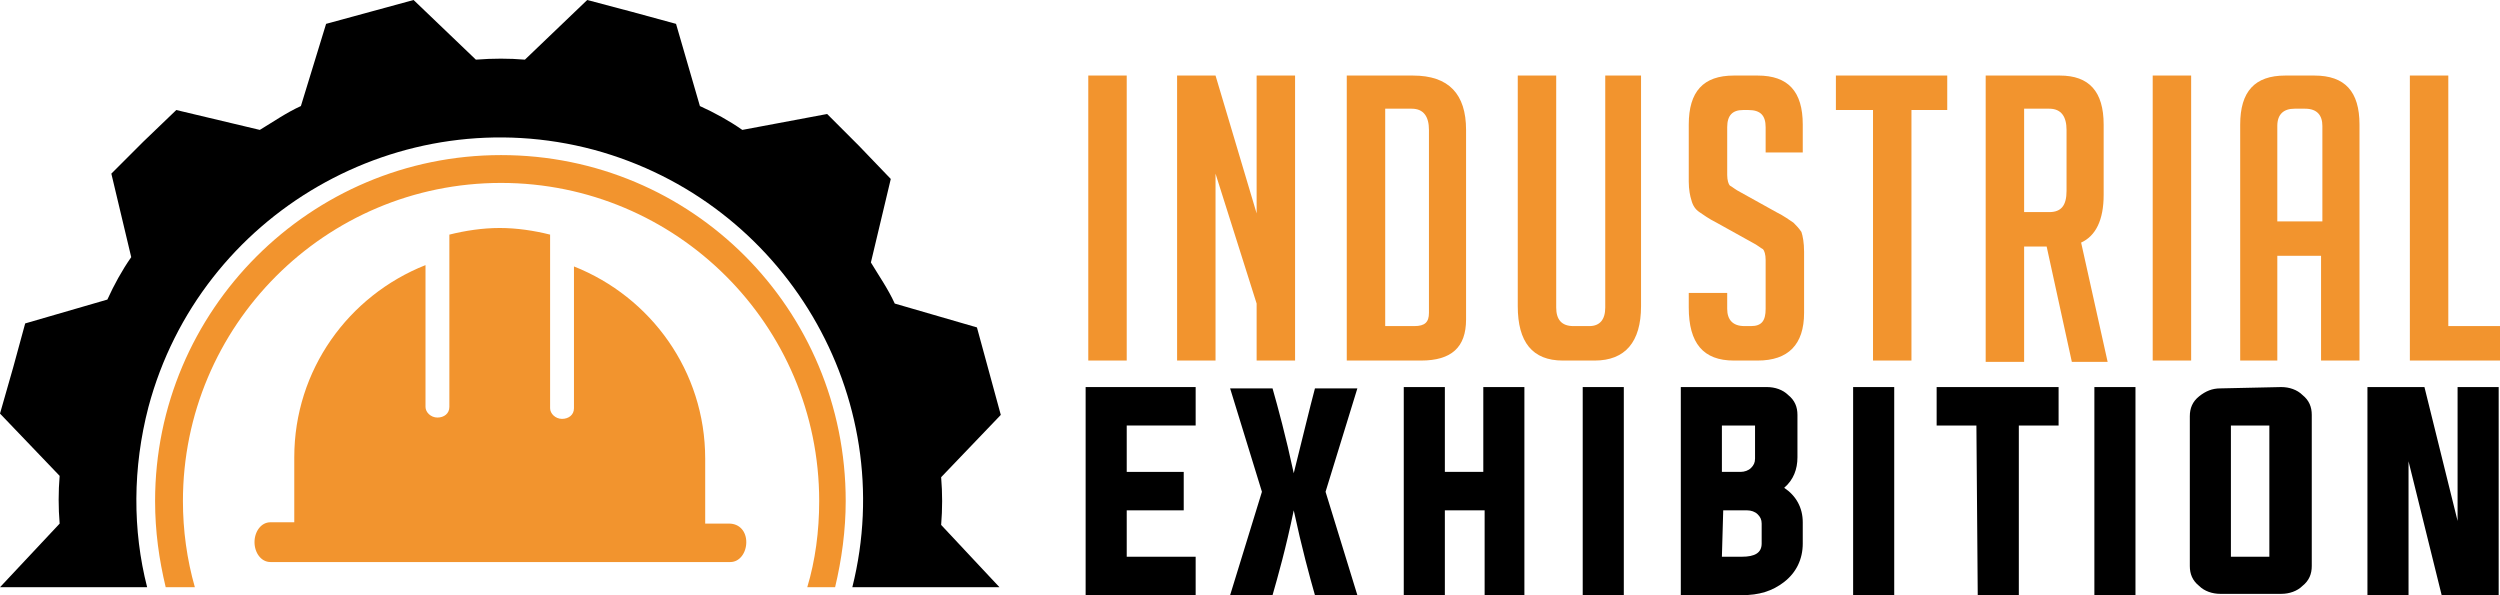
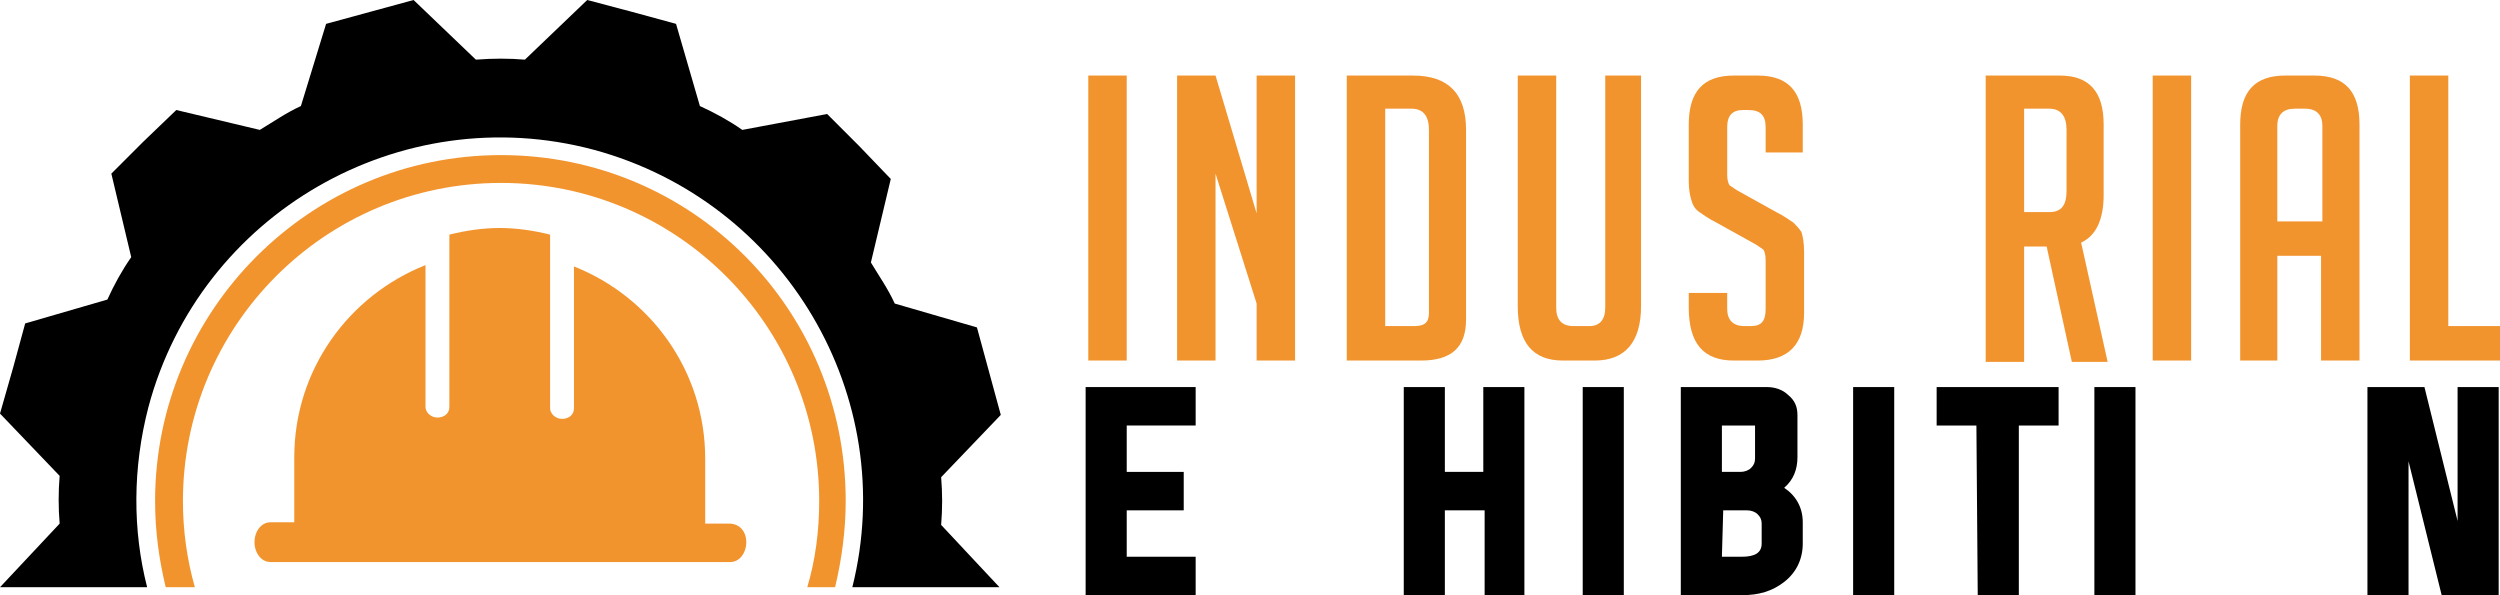
<svg xmlns="http://www.w3.org/2000/svg" version="1.1" id="Layer_1" x="0px" y="0px" width="188.6px" height="44.9px" viewBox="0 0 188.6 44.9" style="enable-background:new 0 0 188.6 44.9;" xml:space="preserve">
  <style type="text/css">
	.st0{fill:#F2942E;}
	.st1{fill-rule:evenodd;clip-rule:evenodd;fill:#F2942E;}
	.st2{fill-rule:evenodd;clip-rule:evenodd;}
</style>
  <g>
    <path class="st0" d="M82.1,27.2V5.7H85v21.5H82.1z" />
    <path class="st0" d="M94.8,16.1V5.7h2.9v21.5h-2.9v-4.3l-3.1-9.8v14.1h-2.9V5.7h2.9L94.8,16.1z" />
    <path class="st0" d="M101.6,27.2V5.7h5c2.7,0,4,1.4,4,4.1v14.3c0,2.1-1.1,3.1-3.4,3.1C107.2,27.2,101.6,27.2,101.6,27.2z    M104.5,24.6h2.2c0.8,0,1.1-0.3,1.1-1V9.8c0-1-0.4-1.6-1.3-1.6h-2C104.5,8.2,104.5,24.6,104.5,24.6z" />
    <path class="st0" d="M123.8,5.7v17.4c0,2.7-1.2,4.1-3.5,4.1h-2.4c-2.3,0-3.4-1.4-3.4-4.1V5.7h2.9v17.5c0,0.9,0.4,1.4,1.3,1.4h1.2   c0.8,0,1.2-0.5,1.2-1.4V5.7H123.8z" />
    <path class="st0" d="M133.2,11.5V9.6c0-0.9-0.4-1.3-1.3-1.3h-0.4c-0.8,0-1.2,0.4-1.2,1.3v3.6c0,0.4,0.1,0.7,0.2,0.8   c0.2,0.1,0.4,0.3,0.8,0.5L134,16c0.6,0.3,1,0.6,1.3,0.8c0.2,0.2,0.4,0.4,0.6,0.7c0.1,0.3,0.2,0.8,0.2,1.5v4.6   c0,2.4-1.2,3.6-3.5,3.6h-1.8c-2.3,0-3.4-1.3-3.4-4v-1.1h2.9v1.2c0,0.8,0.4,1.3,1.3,1.3h0.5c0.8,0,1.1-0.4,1.1-1.3v-3.7   c0-0.4-0.1-0.7-0.2-0.8c-0.2-0.1-0.4-0.3-0.8-0.5l-2.7-1.5c-0.6-0.3-1-0.6-1.3-0.8c-0.3-0.2-0.5-0.5-0.6-0.9   c-0.1-0.3-0.2-0.8-0.2-1.4V9.4c0-2.5,1.1-3.7,3.4-3.7h1.8c2.3,0,3.4,1.2,3.4,3.7v2.1H133.2z" />
-     <path class="st0" d="M144.2,8.3v18.9h-2.9V8.3h-2.8V5.7h8.4v2.6C146.9,8.3,144.2,8.3,144.2,8.3z" />
    <path class="st0" d="M149.8,5.7h5.6c2.2,0,3.3,1.2,3.3,3.7v5.3c0,1.9-0.6,3.1-1.7,3.6l2,9h-2.7l-1.9-8.7h-1.7v8.7h-2.9L149.8,5.7   L149.8,5.7z M152.7,16h1.9c0.9,0,1.3-0.5,1.3-1.6V9.8c0-1-0.4-1.6-1.3-1.6h-1.9V16z" />
    <path class="st0" d="M162.4,27.2V5.7h2.9v21.5H162.4z" />
    <path class="st0" d="M171.9,27.2H169V9.4c0-2.5,1.1-3.7,3.4-3.7h2.2c2.3,0,3.4,1.2,3.4,3.7v17.8h-2.9v-7.9h-3.3v7.9H171.9z    M175.2,16.7V9.5c0-0.8-0.4-1.3-1.3-1.3h-0.8c-0.8,0-1.3,0.4-1.3,1.3v7.2H175.2z" />
    <path class="st0" d="M188.6,27.2h-6.8V5.7h2.9v18.9h4L188.6,27.2L188.6,27.2z" />
    <path d="M85,42h5.2v2.9h-8.3V29.2h8.3v2.9H85v3.5h4.3v2.9H85V42z" />
-     <path d="M96,44.9h-3.2l2.4-7.8l-2.4-7.8H96c0.4,1.4,1,3.6,1.6,6.4c0.7-2.8,1.2-4.9,1.6-6.4h3.2l-2.4,7.8l2.4,7.8h-3.2   c-0.4-1.4-1-3.6-1.6-6.4C97,41.4,96.4,43.5,96,44.9z" />
    <path d="M109,38.5v6.4h-3.1V29.2h3.1v6.4h2.9v-6.4h3.1v15.7h-3v-6.4H109z" />
    <path d="M119.4,44.9V29.2h3.1v15.7H119.4z" />
    <path d="M126.8,29.2h6.5c0.6,0,1.2,0.2,1.6,0.6c0.5,0.4,0.7,0.9,0.7,1.5v3.2c0,0.9-0.3,1.7-1,2.3c0.9,0.6,1.4,1.5,1.4,2.6V41   c0,1.2-0.5,2.2-1.4,2.9s-1.9,1-3.2,1h-4.6C126.8,44.9,126.8,29.2,126.8,29.2z M129.9,32.1v3.5h1.4c0.3,0,0.6-0.1,0.8-0.3   s0.3-0.4,0.3-0.7v-2.5H129.9z M129.9,42h1.5c1,0,1.5-0.3,1.5-1v-1.5c0-0.3-0.1-0.5-0.3-0.7s-0.5-0.3-0.8-0.3H130L129.9,42L129.9,42   z" />
    <path d="M139.8,44.9V29.2h3.1v15.7H139.8z" />
    <path d="M149.1,32.1h-3v-2.9h9.2v2.9h-3v12.8h-3.1L149.1,32.1L149.1,32.1z" />
    <path d="M158,44.9V29.2h3.1v15.7H158z" />
-     <path d="M172.1,29.2c0.6,0,1.2,0.2,1.6,0.6c0.5,0.4,0.7,0.9,0.7,1.5v11.4c0,0.6-0.2,1.1-0.7,1.5c-0.4,0.4-1,0.6-1.6,0.6h-4.6   c-0.6,0-1.2-0.2-1.6-0.6c-0.5-0.4-0.7-0.9-0.7-1.5V31.4c0-0.6,0.2-1.1,0.7-1.5s1-0.6,1.6-0.6L172.1,29.2L172.1,29.2z M168.3,32.1   V42h2.9v-9.9H168.3z" />
    <path d="M181.7,34.8v10.1h-3.1V29.2h4.3l2.5,10.1V29.2h3.1v15.7h-4.3L181.7,34.8z" />
  </g>
  <path class="st1" d="M56.3,40.9L56.3,40.9c0,0.8-0.5,1.5-1.2,1.5h-1.8H22.2h-1.8c-0.7,0-1.2-0.7-1.2-1.5l0,0c0-0.8,0.5-1.5,1.2-1.5  h1.8v-4.9c0-6.6,4.1-12.2,9.9-14.5v10.7c0,0.4,0.4,0.8,0.9,0.8l0,0c0.5,0,0.9-0.3,0.9-0.8v-13c1.2-0.3,2.5-0.5,3.8-0.5l0,0  c1.3,0,2.6,0.2,3.8,0.5v13.1c0,0.4,0.4,0.8,0.9,0.8l0,0c0.5,0,0.9-0.3,0.9-0.8V20.1c5.8,2.3,9.9,7.9,9.9,14.5v4.9H55  C55.8,39.5,56.3,40.1,56.3,40.9L56.3,40.9z" />
  <path class="st1" d="M37.8,11.7c-14.4,0-26.1,11.7-26.1,26.1c0,2.3,0.3,4.4,0.8,6.5h2.2c-0.6-2.1-0.9-4.3-0.9-6.5  c0-13.2,10.7-24,24-24c13.2,0,24,10.7,24,24c0,2.3-0.3,4.5-0.9,6.5H63c0.5-2.1,0.8-4.3,0.8-6.5C63.8,23.3,52.2,11.7,37.8,11.7  L37.8,11.7z" />
  <path class="st2" d="M39.6,4.5c-1.2-0.1-2.4-0.1-3.7,0L31.2,0l-3.3,0.9l-3.3,0.9L22.7,8c-1.1,0.5-2.1,1.2-3.1,1.8l-6.3-1.5l-2.5,2.4  l-2.4,2.4l1.5,6.3c-0.7,1-1.3,2.1-1.8,3.2l-6.2,1.8L1,27.7l-1,3.5l4.5,4.7c-0.1,1.2-0.1,2.4,0,3.6L0,44.3h11.1  c-1.1-4.3-1.1-9,0.1-13.6c3.9-14.6,19-23.3,33.6-19.4c14.4,3.9,23.1,18.6,19.5,33h11.1L71,39.6c0.1-1.2,0.1-2.4,0-3.6l4.5-4.7  L74.6,28l-0.9-3.3l-6.2-1.8c-0.5-1.1-1.2-2.1-1.8-3.1l1.5-6.3L64.8,11l-2.4-2.4L56,9.8c-1-0.7-2.1-1.3-3.2-1.8L51,1.8l-3.3-0.9  L44.3,0L39.6,4.5L39.6,4.5z" />
</svg>